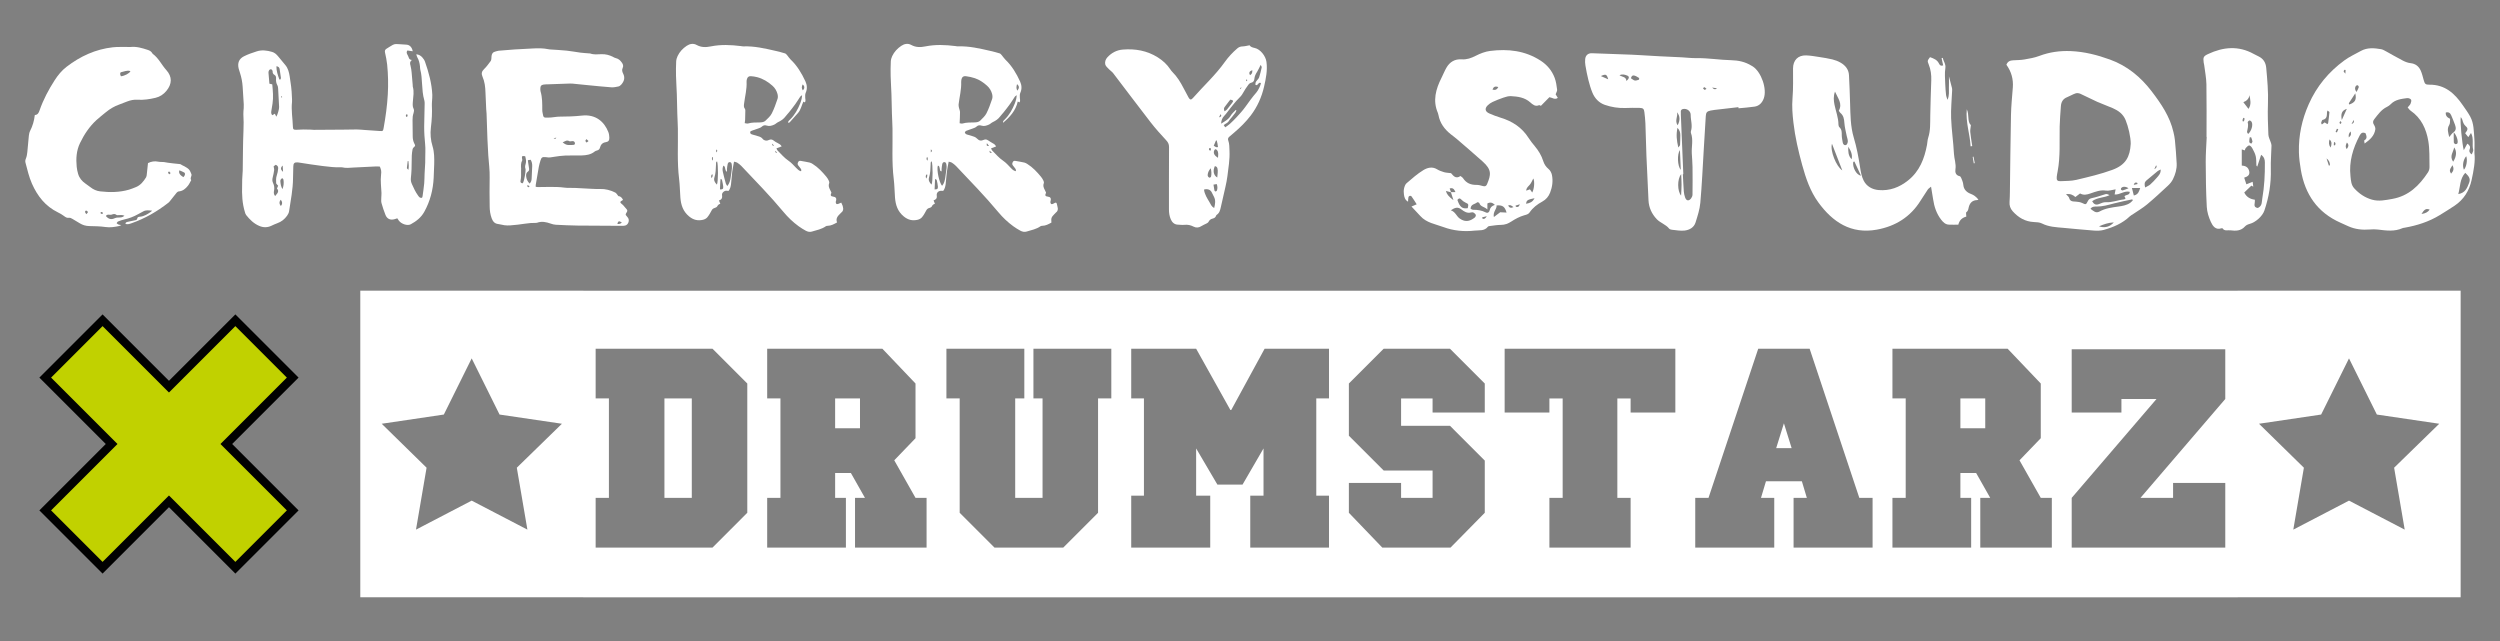
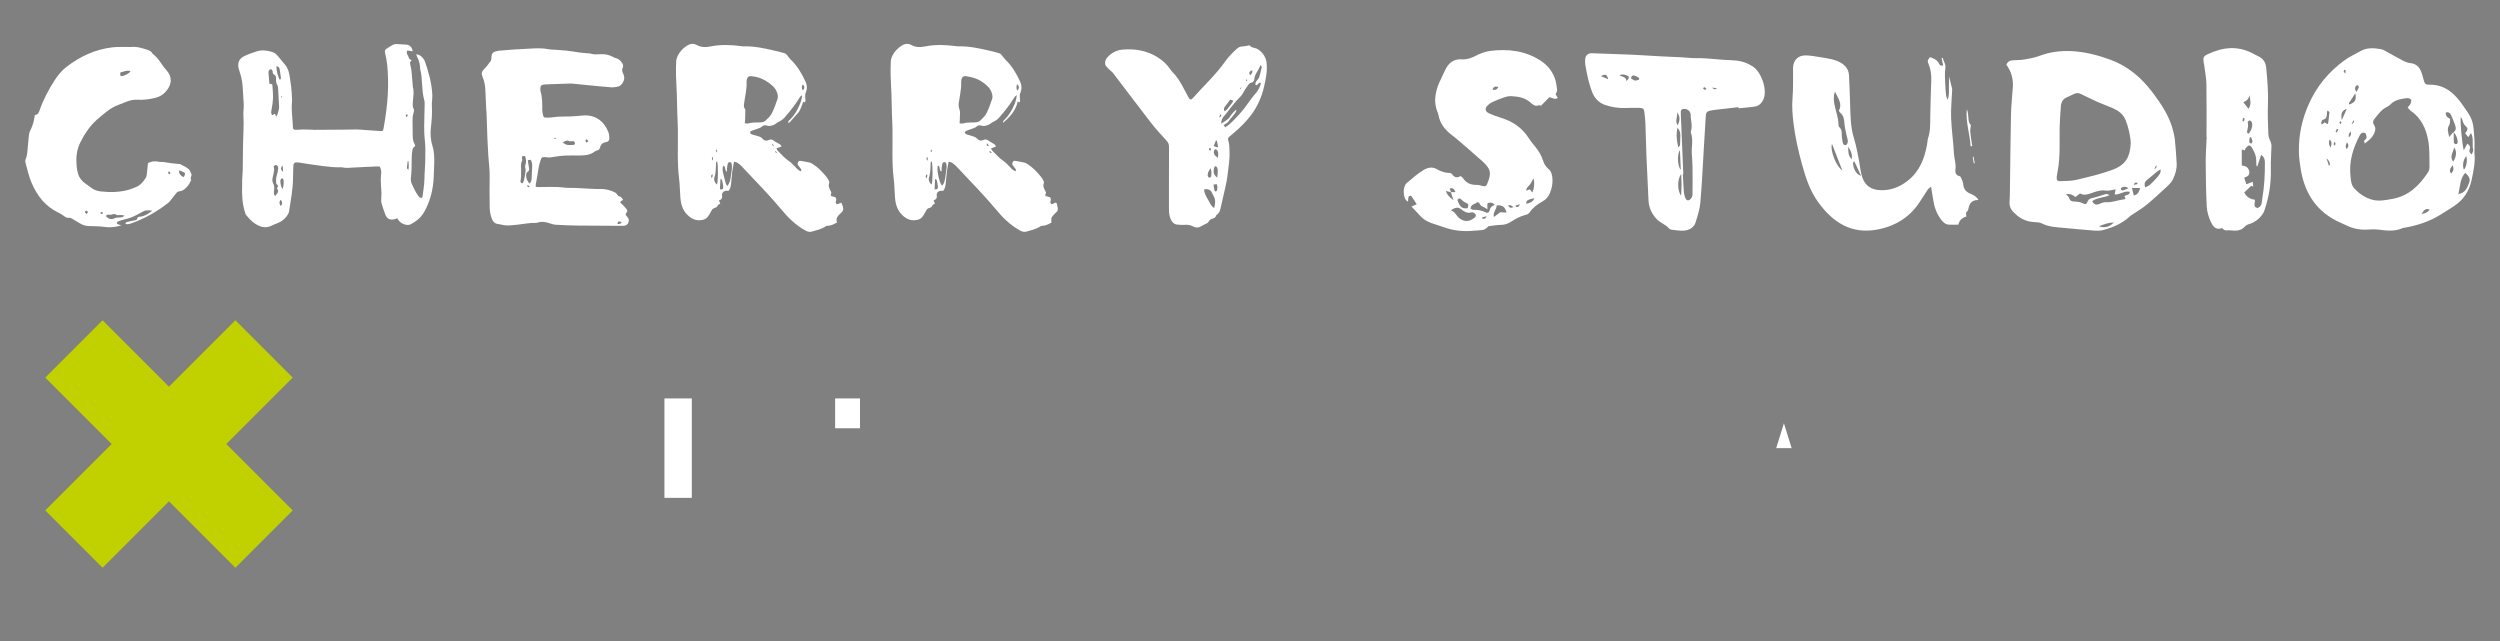
<svg xmlns="http://www.w3.org/2000/svg" id="_Слой_1" data-name="Слой_1" baseProfile="tiny" version="1.2" viewBox="0 0 612 156.955">
  <rect x="0" y="0" width="612" height="156.955" fill="#808080" stroke="none" />
  <g>
    <g>
      <path d="M197.033,25.07c-.129-.07-.227-.123-.364-.197-.457.956-.61,2.007-1.32,2.791-.672.742-1.329,1.498-1.999,2.242-.061.068-.163.103-.252.138-.037.014-.091-.013-.191-.032.025-.345.283-.534.497-.743,1.141-1.112,1.886-2.474,2.476-3.93.146-.361.254-.739.35-1.117.062-.245.069-.503.123-.926-.248.191-.379.249-.447.35-.409.606-.784,1.235-1.209,1.829-.483.675-1,1.325-1.514,1.977-.273.345-.594.653-.854,1.006-.478.65-1.098,1.093-1.826,1.426-.345.158-.622.465-.967.622-.57.259-1.193.449-1.811.245-.51-.168-.874-.088-1.26.277-.217.205-.543.308-.834.419-.501.19-1.016.343-1.52.525-.223.081-.498.144-.47.471.028.332.293.418.559.495.516.15,1.033.294,1.546.453.375.116.702.278.966.614.337.429.968.547,1.467.284.52-.274.908-.156,1.322.199.254.218.569.37.87.525.388.2.76.408.982.822-.438.162-.833.308-1.276.472.104.221.14.404.25.513.877.875,1.663,1.834,2.718,2.541.699.468,1.262,1.143,1.864,1.746.347.347.672.706,1.181.822.189-.34-.017-.57-.19-.802-.175-.235-.376-.452-.537-.695-.186-.281-.087-.554.067-.825.156-.273.396-.258.64-.215.722.126,1.445.246,2.16.407.254.057.496.201.721.341,1.328.824,2.371,1.957,3.357,3.145.232.279.42.603.579.93.09.184.167.452.098.62-.243.594-.05,1.097.215,1.608.123.237.231.482.327.685-.013.075-.012.102-.022.122q-.412.797.441.878c.647.062.899.419.724,1.025-.034.117-.103.243-.083.352.029.155.09.358.205.429.106.065.312.011.458-.038.238-.08.463-.198.693-.3.112.258.229.513.335.774.036.089.039.192.067.285.17.569.075,1.052-.434,1.417-.118.084-.204.21-.311.311-.597.567-1.038,1.19-.686,2.065-.765.425-1.464.818-2.307.83-.142.002-.311.02-.42.098-1.041.737-2.272.968-3.459,1.319-.529.157-1.033.022-1.486-.225-.599-.326-1.185-.688-1.736-1.089-1.389-1.012-2.623-2.192-3.722-3.517-3.251-3.917-6.821-7.543-10.309-11.242-.298-.316-.663-.578-1.028-.82-.181-.119-.431-.134-.754-.225-.163.907-.342,1.713-.446,2.528-.127.992-.163,1.996-.295,2.988-.076.571-.201,1.152-.609,1.647-.172-.02-.338-.048-.505-.057-.522-.028-1.16.522-1.082,1.03.104.673-.024,1.154-.759,1.349.117.292.214.534.333.829-.361.093-.582.29-.747.615-.101.198-.404.337-.644.411-.324.1-.542.24-.709.557-.317.601-.652,1.208-1.083,1.727-.245.294-.672.513-1.055.602-1.251.29-2.328.055-3.393-.82-1.509-1.24-2.003-2.831-2.144-4.633-.118-1.51-.121-3.032-.308-4.532-.511-4.095-.232-8.202-.302-12.304-.021-1.22-.104-2.44-.14-3.66-.048-1.611-.065-3.224-.12-4.835-.051-1.486-.16-2.97-.197-4.456-.029-1.172-.018-2.348.039-3.519.022-.449.158-.92.353-1.329.494-1.036,1.26-1.855,2.214-2.493.77-.515,1.637-.664,2.435-.221,1.137.632,2.273.6,3.479.357,2.448-.493,4.91-.382,7.37-.076.194.024.389.078.581.071,2.721-.103,5.34.514,7.96,1.117.758.175,1.514.368,2.256.6.205.064.377.283.529.46.285.331.506.723.821,1.019,1.615,1.52,2.722,3.388,3.641,5.368.418.9.495,1.86.056,2.834-.158.349-.105.805-.103,1.212.002.356.19.718-.083,1.112ZM182.305,30.148c.313.037.594.15.819.082.931-.284,1.884-.23,2.833-.258.519-.016,1.063-.063,1.442-.433.555-.54,1.181-1.081,1.523-1.751.585-1.144,1.006-2.376,1.423-3.596.124-.362.082-.828-.021-1.21-.206-.761-.608-1.441-1.204-1.973-1.105-.987-2.345-1.754-3.794-2.125-.492-.126-1.005-.206-1.512-.232-.532-.028-.816.21-.965.714-.061.207-.098.433-.087.648.094,1.797-.381,3.529-.603,5.289-.06.478-.142.901.177,1.313.083.107.122.275.121.415-.006.779-.024,1.557-.052,2.336-.008.237-.059.472-.1.782ZM177.96,42.064c-.668-.417-.22-1.275-.877-1.52-.207.51-.263.933-.117,1.586.208.928.452,1.848.706,2.765.059.213.218.398.366.657.561-.672.716-1.381.827-2.102.115-.748.23-1.497.307-2.249.034-.333-.002-.679-.054-1.011-.038-.242-.156-.488-.451-.508-.337-.023-.477.24-.538.503-.087.376-.123.765-.165,1.151-.02.184-.003.372-.003.73ZM175.504,45.197c.334-.803.334-4.856.037-5.71-.344.173-.251.501-.263.775-.045,1.071-.056,2.138-.39,3.181-.209.655.069,1.223.615,1.754ZM176.245,46.369c.608.026.829-.099.802-.594-.033-.6-.194-1.195-.317-1.788-.012-.058-.144-.091-.328-.199-.122.918-.095,1.752-.156,2.581ZM196.523,22.123c.51-.466.495-1.045-.036-1.457-.28.618-.272.944.036,1.457ZM174.518,38.483l-.211.005c.018.259-.165.547.211.826v-.831ZM174.362,42.606c-.341.328-.34.653-.13,1.012.133-.303.365-.59.13-1.012ZM188.978,35.151q.036.544.454.586-.078-.345-.454-.586ZM175.321,37.304c.328-.254.402-.483,0-.723v.723ZM190.09,37.425c.041-.042.081-.084.122-.127-.136-.107-.271-.215-.486-.385q.049.446.364.511Z" fill="#fff" />
      <path d="M249.586,25.074c-.139-.072-.239-.124-.436-.227-.499,2.266-1.951,3.81-3.599,5.215-.081-.392.177-.582.391-.79,1.142-1.111,1.887-2.473,2.478-3.929.147-.361.254-.739.35-1.117.062-.245.072-.504.127-.925-.247.185-.379.242-.447.342-.409.605-.783,1.236-1.209,1.829-.498.694-1.032,1.362-1.562,2.033-.273.345-.59.656-.852,1.008-.466.629-1.077,1.045-1.779,1.37-.345.159-.622.468-.968.62-.571.252-1.19.458-1.81.251-.509-.17-.87-.089-1.262.27-.237.218-.589.322-.903.442-.524.2-1.066.353-1.583.567-.146.061-.326.27-.32.405.006.148.181.336.331.419.209.115.464.143.697.215.443.137.893.258,1.323.427.217.085.427.232.591.399.531.539.995.666,1.702.327.428-.205.747-.056,1.084.16.346.221.683.459,1.043.654.46.248.601.354.873.808-.392.147-.786.294-1.228.46.101.219.136.402.244.51.877.876,1.662,1.835,2.717,2.542.698.468,1.266,1.138,1.865,1.746.507.515.578.593,1.2.814.157-.323-.027-.556-.203-.788-.177-.233-.376-.451-.538-.694-.187-.28-.091-.553.063-.825.154-.273.393-.262.638-.219.722.126,1.445.246,2.16.406.254.057.496.2.721.339,1.328.824,2.372,1.956,3.357,3.144.232.279.42.603.58.93.09.184.169.452.1.62-.242.594-.054,1.098.213,1.609.124.237.231.482.331.693-.024.09-.028.141-.049.182q-.386.735.461.813c.661.061.889.414.704,1.09-.026.094-.082.199-.06.283.04.156.089.358.204.431.106.067.332.036.456-.036.791-.458.864-.431,1.036.468.018.096.036.193.064.286.168.567.083,1.053-.43,1.418-.118.084-.209.205-.31.311-.796.83-.851.982-.756,2.106-.695.383-1.393.779-2.236.791-.142.002-.312.019-.421.097-1.017.731-2.228.946-3.387,1.304-.556.172-1.08.053-1.558-.206-.6-.325-1.186-.686-1.736-1.088-1.347-.985-2.556-2.12-3.627-3.406-3.288-3.949-6.878-7.623-10.405-11.353-.299-.316-.663-.579-1.027-.821-.18-.12-.43-.136-.756-.23-.164.907-.343,1.712-.447,2.527-.127.992-.164,1.996-.295,2.988-.076.572-.205,1.151-.597,1.638-.106-.005-.202-.006-.296-.015-.821-.08-1.401.42-1.282,1.215.099.657-.239.935-.779,1.136.114.287.211.529.327.821-.344.108-.594.275-.741.619-.078.184-.357.352-.571.393-.435.084-.658.328-.855.701-.294.558-.604,1.125-1.011,1.599-.251.292-.672.515-1.055.604-1.25.292-2.328.057-3.393-.817-1.509-1.239-2.006-2.829-2.147-4.631-.118-1.51-.121-3.032-.308-4.532-.511-4.095-.232-8.202-.303-12.304-.021-1.22-.104-2.44-.14-3.66-.048-1.611-.065-3.224-.12-4.835-.05-1.461-.157-2.921-.193-4.383-.029-1.197-.02-2.396.035-3.592.021-.449.156-.921.351-1.329.493-1.036,1.259-1.856,2.212-2.495.77-.516,1.636-.667,2.435-.225,1.137.629,2.272.603,3.478.359,2.448-.495,4.909-.383,7.37-.078.194.024.389.079.581.072,2.721-.103,5.34.513,7.96,1.116.758.175,1.514.368,2.257.6.206.064.378.282.531.459.302.348.543.754.873,1.07,1.601,1.533,2.714,3.396,3.615,5.385.396.876.469,1.817.034,2.766-.16.348-.11.804-.105,1.211.004.357.176.717-.072,1.12ZM234.92,30.166c.239.028.499.135.708.071.978-.299,1.981-.232,2.978-.271.492-.019,1.007-.088,1.363-.448.545-.551,1.167-1.092,1.51-1.763.574-1.122.987-2.331,1.397-3.528.125-.364.096-.828-.003-1.21-.204-.789-.625-1.483-1.239-2.034-.88-.787-1.85-1.453-2.97-1.836-.708-.242-1.457-.399-2.201-.491-.661-.082-.997.238-1.124.883-.033.166-.047.34-.04.51.077,1.869-.418,3.67-.633,5.505-.032.271.037.56.092.834.071.351.248.695.252,1.044.009.872-.053,1.744-.091,2.734ZM230.621,45.49c.519-.578.663-1.291.78-2.008.125-.771.232-1.545.319-2.321.032-.285.011-.584-.035-.869-.047-.292-.149-.61-.517-.614-.323-.004-.458.279-.514.542-.081.378-.11.767-.148,1.153-.017.177-.003.357-.003.578-.519-.089-.366-.459-.454-.699-.095-.262-.023-.654-.468-.692-.318,1.066.318,4.095,1.038,4.93ZM228.05,45.194c.332-.818.322-4.913.02-5.719-.31.199-.242.515-.252.793-.04,1.071-.059,2.137-.389,3.181-.207.654.067,1.222.621,1.744ZM228.789,46.362c.605.041.842-.121.81-.651-.033-.555-.17-1.106-.292-1.652-.019-.085-.198-.133-.398-.257-.043.928-.082,1.745-.12,2.56ZM249.066,22.188c.5-.676.475-1.105-.099-1.589-.13.549-.271,1.037.099,1.589ZM226.949,38.396c-.172.348-.204.604.055.934.166-.349.188-.604-.055-.934ZM226.731,43.717c.232-.375.348-.678.214-1.089-.436.295-.349.639-.214,1.089ZM241.589,35.052c-.101.656-.095.663.532.679-.193-.246-.332-.424-.532-.679ZM227.863,37.293c.337-.234.392-.458,0-.734v.734ZM242.241,36.895c-.025.522.12.617.591.464-.216-.169-.352-.276-.591-.464Z" fill="#fff" />
      <path d="M101.043,12.552c-.476-.07-.871-.129-1.307-.193-.369.484-.062.908.158,1.323.207.39.178.953.937.998-.572.469-.48.88-.347,1.353.163.583.231,1.196.294,1.801.104.995.171,1.995.253,2.992.012.146-.009.301.031.438.347,1.162.103,2.325.018,3.487-.048.654-.144,1.291.191,1.932.135.258.074.685-.032.988-.199.568-.257,1.138-.248,1.728.019,1.32.037,2.64.04,3.96.001.648.12,1.256.424,1.835.262.499.229.514-.196.894-.13.116-.237.307-.267.479-.088.504-.168,1.015-.186,1.525-.04,1.12-.024,2.242-.062,3.362-.025.731-.096,1.461-.165,2.19-.05.523.056.976.281,1.472.425.937.839,1.87,1.448,2.704.129.177.248.379.42.5.14.098.37.153.529.11.097-.026.171-.268.192-.422.145-1.038.301-2.076.399-3.119.073-.777.054-1.562.092-2.343.044-.903.122-1.804.153-2.706.03-.879-.006-1.76.035-2.637.062-1.344-.149-2.669-.225-4.003-.043-.753-.073-1.509-.063-2.263.026-1.855.082-3.71.116-5.565.005-.265-.004-.543-.078-.794-.402-1.349-.472-2.742-.562-4.13-.074-1.147-.124-2.292-.429-3.41-.069-.255-.046-.534-.075-.801-.085-.783-.254-1.538-.669-2.227-.114-.189-.141-.431-.234-.73.678.082,1.123.373,1.474.772.269.306.524.664.657,1.044.922,2.634,1.665,5.313,1.791,8.122.022.485-.039.974-.061,1.46-.017.365-.063.732-.045,1.095.091,1.812-.009,3.612-.233,5.412-.195,1.568-.07,3.118.402,4.638.441,1.42.432,2.891.403,4.358-.021,1.099-.076,2.197-.127,3.295-.138,2.973-.859,5.785-2.315,8.399-.769,1.381-1.955,2.303-3.303,3.031-.796.43-2.267-.055-2.895-.877-.132-.173-.243-.361-.393-.587-.207.067-.408.133-.61.198-1.024.327-1.89-.025-2.281-1.014-.377-.952-.708-1.927-.979-2.914-.119-.431-.05-.917-.048-1.378.002-.362.057-.725.044-1.087-.051-1.487-.289-2.965-.103-4.462.112-.905.03-1.188-.291-2.001-.279-.014-.592-.054-.903-.041-1.832.081-3.663.165-5.494.268-.951.054-1.9.185-2.846-.047-.07-.017-.146-.017-.219-.014-1.517.074-3.019-.135-4.517-.306-1.916-.218-3.819-.552-5.727-.835-.145-.022-.29-.05-.436-.059-.78-.048-1.047.233-1.052,1.03-.006.952-.06,1.904-.066,2.856-.018,2.721-.563,5.38-.959,8.056-.058.39-.259.79-.492,1.115-.609.85-1.395,1.491-2.407,1.84-.506.175-.991.416-1.479.641-.969.445-1.939.438-2.913.024-1.348-.572-2.351-1.563-3.237-2.687-.145-.183-.21-.438-.282-.669-.67-2.153-.767-4.366-.69-6.597.016-.464-.001-.929.017-1.392.022-.584.064-1.167.099-1.75.007-.122.026-.243.028-.365.053-3.294.044-6.59.184-9.88.057-1.347.059-2.678-.027-4.018-.031-.482.06-.971.084-1.458.016-.316.031-.635.012-.95-.083-1.439-.174-2.878-.27-4.316-.077-1.15-.289-2.276-.648-3.373-.114-.348-.239-.694-.324-1.05-.33-1.364.046-2.392,1.294-3.027.993-.505,2.07-.863,3.135-1.208,1.253-.406,2.516-.228,3.755.134.611.178,1.061.589,1.456,1.068.592.716,1.18,1.434,1.777,2.145.673.801.91,1.767,1.069,2.765.264,1.663.506,3.329.543,5.017.009.415.073.835.027,1.244-.227,2.035.155,4.047.214,6.071.019.645.168.76.815.756.586-.003,1.172-.066,1.758-.074.584-.008,1.168.016,1.752.034.268.008.535.053.803.052,2.396-.012,4.792-.028,7.188-.049,1.1-.01,2.2-.053,3.3-.044.658.005,1.316.079,1.974.125,1.243.087,2.486.191,3.73.258.72.039.763-.018.894-.745.491-2.718.866-5.451,1.02-8.211.136-2.442.092-4.882-.156-7.313-.101-.993-.314-1.977-.527-2.954-.095-.432.016-.708.367-.925.519-.321,1.028-.661,1.562-.954.545-.299,1.149-.163,1.731-.145.512.016,1.022.074,1.534.099.815.041,1.395.572,1.596,1.624ZM66.652,20.649c.145,1.598.298,3.152.063,4.713-.084.555-.195,1.106-.27,1.661-.054.397-.175.821.237,1.179.207-.129.398-.249.592-.371.128.254.237.469.371.735.334-.54.707-1.869.682-2.375-.073-1.488-.147-2.977-.238-4.464-.018-.287-.054-.603-.187-.848-.268-.493-.362-.988-.329-1.546.021-.345.035-.761-.352-.979-.358-.201-.499-.473-.484-.891.006-.167-.177-.448-.327-.491-.278-.081-.509.118-.613.395-.051.134-.085.288-.074.429.067.896.15,1.791.227,2.69.266.062.452.105.704.163ZM66.985,40.717c.055.379.159.672.124.947-.077.596-.202,1.188-.353,1.771-.122.471-.128.929.085,1.354.322.643.37,1.293.228,1.987-.083.403-.044.808.283,1.223.201-.248.371-.447.527-.655q.468-.623-.083-1.198c.102-.236.206-.476.294-.679-.191-.242-.478-.439-.488-.648-.027-.601-.058-1.247.131-1.8.201-.588.316-1.16.361-1.771.034-.468-.153-.736-.609-.908-.157.119-.327.248-.5.379ZM68.396,19.448c.07.013.14.025.21.038.059-.131.18-.27.165-.393-.086-.718-.207-1.432-.31-2.148-.063-.442-.301-.681-.799-.722-.011,1.161.349,2.196.733,3.225ZM69.158,46.303c.266-.753.367-1.519.235-2.298-.026-.152-.206-.278-.314-.416-.129.13-.287.242-.377.394-.069.116-.08.285-.068.427.054.654.147,1.302.524,1.893ZM68.741,50.427c.422-.415.423-.994.002-1.535-.424.455-.425,1.018-.002,1.535ZM99.986,39.432c-.061-.002-.121-.003-.182-.005-.072.569-.158,1.137-.201,1.708-.007.098.167.21.374.451.151-.849.079-1.501.009-2.154ZM69.203,40.529c-.586.534-.539.984.09,1.555-.033-.576-.062-1.065-.09-1.555ZM99.61,27.903c-.21.22-.355.383-.195.64.026.043.134.08.176.06.26-.124.196-.336.126-.544-.007-.022-.026-.039-.107-.157ZM68.945,23.502c-.038.015-.076.03-.114.045l.115.409c.099-.089.13-.164.115-.227-.019-.08-.076-.152-.116-.227Z" fill="#fff" />
      <path d="M131.134,45.733c.227.029.369.064.51.062.953-.008,1.907-.028,2.86-.036,1.247-.01,2.488.007,3.731.179.794.109,1.612.028,2.418.064,1.366.06,2.73.15,4.096.215.708.033,1.418.071,2.125.047,1.33-.045,2.57.29,3.738.874.293.147.471.525.767.875.525.001.88.393,1.136.923-.849.478-.856.577-.098,1.179.038.03.081.057.112.094.303.351.615.694.904,1.057.414.52-.308.808-.259,1.347.145.182.343.427.537.675.486.621.106,1.742-.663,1.926-.235.056-.484.074-.727.072-3.644-.016-7.288-.02-10.931-.066-1.782-.022-3.563-.111-5.342-.201-.406-.021-.819-.134-1.205-.27-1.105-.388-2.208-.647-3.363-.222-.089.033-.192.037-.289.037-.904-.006-1.797.045-2.696.199-1.178.201-2.374.302-3.566.408-.48.043-.974.023-1.454-.034-.508-.06-1.001-.244-1.509-.293-.892-.086-1.328-.662-1.605-1.406-.345-.924-.483-1.893-.49-2.876-.017-2.347-.072-4.695-.007-7.04.05-1.84-.21-3.648-.333-5.471-.089-1.316-.157-2.634-.208-3.953-.082-2.099-.139-4.199-.214-6.298-.013-.366-.07-.73-.088-1.096-.067-1.365-.145-2.73-.182-4.097-.037-1.33-.191-2.629-.733-3.861-.307-.7-.209-1.268.394-1.834.616-.578,1.103-1.298,1.622-1.974.108-.141.131-.359.158-.546.035-.241.016-.49.054-.73.082-.521.324-.913.888-1.032.286-.061.563-.189.85-.215,1.289-.118,2.58-.225,3.872-.308,1.512-.097,3.026-.163,4.539-.246,1.248-.068,2.493-.079,3.725.179.119.025.24.047.362.056,1.386.098,2.776.159,4.157.3,1.116.114,2.221.339,3.335.484.699.091,1.405.126,2.108.185.097.008.204-.014.291.018.903.34,1.836.213,2.761.181,1.029-.035,1.985.203,2.888.69.213.115.438.23.672.282.644.145,1.067.563,1.433,1.07.303.42.455.842.201,1.361-.221.453-.087.933.124,1.344.524,1.025.249,1.898-.452,2.692-.182.206-.446.41-.704.466-.568.124-1.163.245-1.736.204-1.947-.139-3.89-.346-5.834-.534-1.215-.117-2.429-.257-3.645-.367-.388-.035-.782-.015-1.173-.002-1.636.053-3.272.112-4.907.172-.342.012-.689.003-1.023.061-.597.104-.781.339-.789.945-.003.243-.015.5.053.728.447,1.501.416,3.039.418,4.579.001.454.136.908.219,1.361.057.308.271.468.568.474.462.009.926.005,1.387-.031.678-.054,1.354-.202,2.031-.205,1.835-.007,3.661-.056,5.49-.259,3.446-.382,5.521,1.571,6.482,4.042.164.421.225.9.24,1.356.022.647-.207,1.009-.838,1.104-.863.129-1.269.61-1.47,1.389-.092.357-.353.566-.72.657-.186.046-.39.11-.532.229-.942.785-2.076.946-3.232.98-1.319.038-2.641-.029-3.959.023-.921.036-1.842.169-2.755.31-.605.094-1.198.244-1.814.112-.095-.02-.194-.026-.291-.034-.795-.066-1.013.066-1.24.808-.157.513-.315,1.031-.411,1.557-.272,1.489-.514,2.984-.763,4.477-.019.115-.003.236-.003.429ZM127.893,44.886c.082-.098.155-.164.202-.246.221-.387.64-2.774.568-3.202-.004-.024-.006-.049-.015-.071-.164-.409-.106-.816.027-1.215.219-.661.051-1.288-.107-1.912-.8-.108-.865-.047-.758.656.018.119.082.269.034.354-.379.673-.324,1.393-.268,2.116.004.048-.017.096-.017.145.002.504.02,1.009.003,1.513-.013.383-.029.775-.121,1.143-.098.395.002.61.454.718ZM129.222,39.214c.028.233.046.421.075.607.074.479.168.956.224,1.438.034.292.004.562-.3.76-.389.253-.452.694-.422,1.108.05.689.342,1.285.845,1.816.366-.361.485-.761.503-1.212.04-1.02.092-2.04.137-3.06.024-.543-.081-1.055-.374-1.564-.227.036-.433.068-.688.108ZM137.741,34.852c.469.394.893.621,1.389.65.408.024.82-.011,1.229-.033.304-.016.432-.193.374-.484-.061-.305-.284-.463-.643-.446-.24.011-.543.132-.707.028-.616-.386-1.044.017-1.641.284ZM152.233,54.499c-.681-.495-.922-.415-1.106.313q.536.139,1.106-.313ZM144.074,34.527c-.227-.207-.371-.338-.515-.469-.09.146-.257.296-.249.436.008.141.189.272.295.408.129-.103.259-.207.469-.375ZM129.654,45.593c-.196-.112-.317-.204-.454-.247-.04-.013-.187.157-.178.17.088.128.19.251.311.346.017.013.157-.13.322-.269ZM135.521,33.829c.321.179.487.244.671-.126-.243.046-.393.074-.671.126Z" fill="#fff" />
      <path d="M8.52,28.158c.741-.043.963-.551,1.165-1.134.909-2.623,2.204-5.065,3.701-7.387.79-1.226,1.733-2.382,2.904-3.282,3.355-2.578,7.09-4.304,11.329-4.777,1.161-.13,2.344-.061,3.518-.08.269-.004.541.033.806.005,1.478-.158,2.854.262,4.229.712.459.15.851.365,1.095.798.036.063.074.135.131.176,1.438,1.04,2.156,2.683,3.315,3.963,1.479,1.633,1.425,3.397.024,5.097-.706.856-1.582,1.439-2.672,1.697-1.457.345-2.921.571-4.428.467-.865-.06-1.702.128-2.51.432-.663.25-1.318.521-1.983.763-1.161.423-2.212,1.031-3.164,1.814-.793.652-1.61,1.278-2.365,1.972-1.732,1.592-3.01,3.518-4.026,5.629-.89,1.85-1.009,3.807-.813,5.802.057.579.179,1.158.34,1.718.296,1.025.938,1.809,1.817,2.408.403.275.802.559,1.184.862.707.562,1.509.933,2.394,1.035,2.371.274,4.736.255,7.053-.411.561-.161,1.101-.397,1.647-.608,1.185-.458,1.919-1.399,2.554-2.431.119-.194.137-.461.165-.699.106-.92.198-1.841.296-2.771.827-.41,1.636-.532,2.515-.346.446.095.92.046,1.378.09.334.032.662.125.996.167.844.107,1.688.22,2.535.289.298.024.561.025.81.239.178.153.444.199.65.327.392.242.831.452,1.134.781.283.307.445.741.605,1.141.192.484-.431.969-.036,1.473-.266.464-.479.971-.811,1.383-.573.712-1.243,1.312-2.239,1.389-.188.015-.407.173-.536.328-.562.675-1.093,1.375-1.641,2.062-.106.133-.22.266-.353.369-2.777,2.163-5.785,3.912-9.124,5.063-.436.15-.886.29-1.387.136-.028-.363.24-.441.495-.502.57-.135,1.141-.266,1.717-.368.326-.058.616-.08.678-.509.048-.333.381-.362.638-.384,1.074-.094,1.923-.665,2.765-1.259.054-.038.089-.105.192-.231-.773-.051-1.474-.205-2.151.194-.421.248-.864.457-1.291.694-1.053.585-2.159,1.019-3.344,1.269-.522.11-1.03.302-1.527.502-.149.06-.238.269-.354.41.142.11.269.251.428.321.172.074.373.081.723.148-.286.121-.421.206-.568.236-1.098.227-2.178.407-3.33.234-1.299-.195-2.631-.198-3.95-.231-.835-.021-1.586-.235-2.29-.666-.604-.37-1.206-.746-1.825-1.09-.25-.139-.565-.321-.81-.274-.56.107-.901-.163-1.3-.462-.446-.335-.943-.615-1.445-.861-3.051-1.496-4.986-3.942-6.349-7.01-.744-1.675-1.126-3.414-1.591-5.151-.101-.378-.037-.681.112-1.045.199-.484.282-1.029.339-1.555.144-1.335.23-2.675.374-4.01.044-.406.134-.833.317-1.193.606-1.191.979-2.444,1.143-3.864ZM30.466,52.81c-.508-.225-.915-.16-1.318-.15-.214.005-.495.062-.63-.047-.388-.313-.737-.247-1.15-.084-.211.083-.477.038-.718.028-.309-.014-.585.015-.721.347.708.795,1.337.911,2.25.48.245-.115.552-.133.83-.136.486-.004.965.014,1.456-.437ZM31.915,17.448c-.012-.02-.02-.053-.036-.058-.803-.245-1.53.156-2.285.295-.091.017-.201.277-.19.417.015.201.133.395.2.574.937-.102,2.105-.738,2.312-1.227ZM44.89,43.371c.437-.411.537-.955.184-1.152-.368-.206-.77-.352-1.158-.524-.239.599.091,1.15.974,1.676ZM21.133,52.432c.178-.223.386-.371.377-.505-.009-.135-.217-.336-.365-.364-.23-.043-.349.171-.308.385.027.14.155.261.296.483ZM41.778,42.377c-.157-.169-.276-.298-.396-.426-.084.095-.253.21-.236.282.037.161.166.301.258.449.102-.083.204-.167.374-.306ZM25.212,52.19c-.089-.233-.25-.361-.521-.248-.053.022-.111.184-.082.228.136.21.332.243.55.115.018-.01.024-.04.054-.095Z" fill="#fff" />
      <path d="M305.89,11.082c.253.416.723.545,1.271.664,1.371.296,2.676,1.96,2.869,3.395.279,2.077-.128,4.077-.585,6.076-.59,2.582-1.663,4.961-3.262,7.059-1.169,1.533-2.547,2.899-4.024,4.152-.41.348-.816.7-1.226,1.048-.291.247-.398.533-.258.91.311.841.267,1.721.308,2.601.097,2.067-.267,4.089-.51,6.122-.107.893-.298,1.779-.491,2.659-.359,1.645-.752,3.283-1.121,4.926-.162.723-.319,1.438-.996,1.889-.076.051-.146.144-.172.231-.13.436-.475.609-.865.703-.463.112-.771.367-.985.796-.084.169-.295.293-.474.391-.403.221-.849.372-1.228.625-.633.422-1.287.494-1.94.157-.72-.371-1.438-.536-2.256-.446-.539.059-1.1-.031-1.649-.05-.815-.029-1.382-.569-1.698-1.324-.315-.753-.439-1.541-.438-2.359.007-5.107-.012-10.215.021-15.322.005-.73-.267-1.186-.747-1.701-1.314-1.41-2.605-2.852-3.785-4.375-3.084-3.978-6.099-8.009-9.156-12.008-.261-.341-.654-.576-.949-.894-.361-.389-.863-.77-.976-1.234-.142-.584.058-1.25.516-1.743,1.021-1.098,2.258-1.769,3.773-1.893,3.056-.251,5.939.255,8.571,1.91,1.217.766,2.256,1.709,3.052,2.913.148.223.308.445.497.632,1.181,1.167,2.027,2.562,2.779,4.023.391.76.785,1.519,1.207,2.262.334.588.617.63,1.069.116,2.594-2.954,5.523-5.611,7.812-8.836.866-1.219,1.886-2.304,3.021-3.284.393-.34.79-.5,1.318-.511.547-.011,1.092-.171,1.709-.278ZM299.935,31.168c.423-.309.801-.535,1.119-.828.592-.546,1.172-1.108,1.714-1.703.705-.774,1.425-1.545,2.034-2.392.891-1.24,1.772-2.482,2.78-3.632.438-.5,1.028-1.767,1.1-2.262-.301-.228-.491-.03-.673.181-.179.207-.351.42-.67.263-.023-.593.031-.712.372-1.114.203-.239.443-.486.534-.771.25-.787.453-1.591.619-2.399.037-.18-.152-.406-.247-.636-.314.62-.545,1.176-.862,1.678-.345.546-.636,1.093-.684,1.749-.038.518-.275.848-.826.967-.231.05-.479.242-.62.44-.48.673-.97,1.35-1.352,2.079-.283.541-.662.943-1.09,1.363-.694.681-1.286,1.467-1.903,2.223-.54.661-1.008,1.386-1.596,2-.492.513-.709,1.073-.75,1.902.367-.233.644-.403.916-.582.549-.362,1.054-.731,1.401-1.347.309-.548.843-.97,1.278-1.447.047.036.094.072.142.108-.091.535-.538.88-.821,1.305-.31.465-.767.839-1.037,1.321-.285.508-.844.615-1.241.994.113.168.204.303.363.541ZM297.235,50.906c.252-.995.402-1.887-.076-2.772-.197-.365-.369-.743-.562-1.111-.313-.599-1.049-.867-1.855-.614.126,1.158.77,2.11,1.336,3.081.29.498.492,1.102,1.157,1.416ZM301.206,24.38c-.07.078-.157.161-.229.255-.397.52-.79,1.043-1.187,1.564-.233.306-.193.617-.024,1.049.232-.167.451-.27.591-.438.418-.502.799-1.035,1.207-1.545.449-.561.406-.689-.359-.886ZM297.397,40.672c-.533,1.117-.336,2.24.589,2.784.03-.799.245-1.52.036-2.266-.085-.304-.311-.476-.625-.518ZM298.166,38.641c.028-.702.199-1.334-.239-1.882-.092-.115-.281-.24-.403-.221-.119.019-.255.2-.304.339-.23.65.049,1.192.947,1.764ZM296.388,41.183c-.479.552-.708,1.059-.75,1.644-.01.136.03.303.109.41.089.12.252.265.375.258.126-.008.321-.169.348-.293.14-.633.101-1.266-.082-2.019ZM297.855,45.057c-.236.042-.477.086-.795.143.08.515.134.965.228,1.407.024.113.19.29.263.277.135-.023.323-.142.36-.261.153-.49.17-.992-.056-1.565ZM297.86,34.4c-.062-.006-.125-.012-.187-.018-.18.424-.359.848-.55,1.298.363.192.61.49,1.038.324-.041-.29-.067-.552-.116-.809-.05-.267-.122-.53-.184-.795ZM306.582,17.203c-.726.156-.949.677-.557,1.199.485-.397.517-.463.557-1.199ZM296.289,36.907c.15-.284.256-.507-.026-.68-.049-.03-.208.023-.241.081-.147.256-.074.45.267.599ZM298.812,27.929c-.149.297-.24.479-.401.799.456-.157.741-.224.401-.799ZM303.924,21.359c-.378.178-.417.322-.206.463.071-.16.138-.312.206-.463ZM305.151,19.887c.095-.124.186-.191.183-.254-.003-.067-.094-.131-.146-.196-.056.054-.147.103-.157.165-.011.065.056.144.12.286Z" fill="#fff" />
    </g>
    <g>
-       <path d="M491.166,15.847c.334-.854.942-1.042,1.647-1.084.916-.055,1.844-.048,2.744-.203,1.228-.212,2.481-.424,3.639-.861,2.502-.945,5.033-1.3,7.714-1.192,3.349.136,6.521.956,9.619,2.078,4.196,1.52,7.519,4.258,10.214,7.791,2.315,3.035,4.449,6.163,5.318,9.966.148.648.299,1.302.359,1.961.173,1.91.345,3.822.431,5.736.061,1.355-.33,2.656-.924,3.859-.286.58-.739,1.111-1.217,1.557-1.676,1.561-3.355,3.124-5.114,4.59-1.052.877-2.254,1.573-3.39,2.35-.274.187-.585.334-.822.561-1.804,1.725-4.029,2.664-6.373,3.324-.779.219-1.652.219-2.471.16-2.45-.177-4.894-.439-7.341-.655-1.822-.161-3.648-.225-5.345-1.086-.564-.286-1.29-.311-1.947-.343-2.144-.101-3.812-1.088-5.204-2.647-.59-.661-.83-1.418-.764-2.302.059-.79.074-1.583.085-2.375.086-6.299.135-12.599.267-18.897.047-2.246.282-4.488.45-6.731.152-2.036-.364-3.88-1.574-5.558ZM521.601,35.22c.015-1.695-.613-4.274-1.255-5.831-.606-1.471-1.752-2.296-3.109-2.898-1.256-.557-2.565-.996-3.82-1.557-1.403-.627-2.761-1.356-4.164-1.984-.337-.151-.814-.203-1.156-.089-.707.236-1.352.652-2.049.924-1.027.401-1.472,1.175-1.542,2.213-.113,1.657-.263,3.315-.297,4.974-.073,3.663.192,7.34-.497,10.975-.085.449-.178.9-.222,1.354-.079.808.166,1.095.977,1.052,1.288-.068,2.611-.032,3.85-.329,2.955-.707,5.939-1.394,8.782-2.44,3.335-1.226,4.321-3.234,4.502-6.365ZM505.759,47.532c.359.41.69.62.758.895.235.946.937.883,1.658.93.52.034,1.073.114,1.536.333.89.421.935.469,1.396-.465.228-.461.512-.637,1.027-.741,1.014-.203,1.999-.553,2.99-.863.572-.179.567-.198,1.299.148-1.334.684-2.985.511-4.267,1.486.418.751.908,1.006,1.677.698.534-.213,1.119-.488,1.663-.453,1.565.099,2.991-.544,4.502-.695.104-.01.198-.122.344-.218-.103-.189-.191-.349-.278-.51.308-.49,1.284-.202,1.306-1.119-1.345-.348-2.422.774-3.708.644.084-.436.153-.797.24-1.255-.9.133-1.659.421-2.356.311-1.365-.215-2.59.276-3.768.683-.931.322-1.703.505-2.581.014-.391.299-.75.572-1.146.875-.589-.526-1.235-.847-2.296-.699ZM522.116,49.041c-.045-.081-.091-.162-.136-.243-1.484.326-2.981.604-4.449.993-1.41.373-2.797.783-4.279.774-.499-.003-1.089-.037-1.5.549.696.502,1.29,1.18,2.223.663,1.419-.787,2.982-.989,4.547-1.208,1.032-.144,2.068-.302,2.952-.915.24-.166.429-.406.642-.612ZM525.134,45.898c.508-.293.927-.455,1.243-.734.549-.486,1.059-1.024,1.538-1.58.484-.561,1.081-1.09,1.017-2.088-.319.165-.552.241-.729.385-.928.756-1.843,1.53-2.762,2.298-.47.393-.543.88-.308,1.719ZM522.362,47.861c1.13-.266,1.258-1.01,1.559-1.834h-2.022c.172.681.305,1.209.463,1.834ZM513.83,55.403c1.372.478,2.673.136,3.63-.959-1.351.059-2.405.446-3.63.959ZM521.058,46.093c-.676-.512-1.533-.481-1.83.014-.052.086-.052.283.009.339.105.097.298.202.413.168.461-.139.906-.33,1.409-.521ZM527.371,41.414q.819-.391.452-.97c-.171.366-.311.668-.452.97ZM523.266,45.058c-.022-.099-.043-.199-.065-.298-.347-.126-.666-.172-.87.5.382-.083.658-.142.934-.202Z" fill="#fff" />
+       <path d="M491.166,15.847c.334-.854.942-1.042,1.647-1.084.916-.055,1.844-.048,2.744-.203,1.228-.212,2.481-.424,3.639-.861,2.502-.945,5.033-1.3,7.714-1.192,3.349.136,6.521.956,9.619,2.078,4.196,1.52,7.519,4.258,10.214,7.791,2.315,3.035,4.449,6.163,5.318,9.966.148.648.299,1.302.359,1.961.173,1.91.345,3.822.431,5.736.061,1.355-.33,2.656-.924,3.859-.286.58-.739,1.111-1.217,1.557-1.676,1.561-3.355,3.124-5.114,4.59-1.052.877-2.254,1.573-3.39,2.35-.274.187-.585.334-.822.561-1.804,1.725-4.029,2.664-6.373,3.324-.779.219-1.652.219-2.471.16-2.45-.177-4.894-.439-7.341-.655-1.822-.161-3.648-.225-5.345-1.086-.564-.286-1.29-.311-1.947-.343-2.144-.101-3.812-1.088-5.204-2.647-.59-.661-.83-1.418-.764-2.302.059-.79.074-1.583.085-2.375.086-6.299.135-12.599.267-18.897.047-2.246.282-4.488.45-6.731.152-2.036-.364-3.88-1.574-5.558ZM521.601,35.22c.015-1.695-.613-4.274-1.255-5.831-.606-1.471-1.752-2.296-3.109-2.898-1.256-.557-2.565-.996-3.82-1.557-1.403-.627-2.761-1.356-4.164-1.984-.337-.151-.814-.203-1.156-.089-.707.236-1.352.652-2.049.924-1.027.401-1.472,1.175-1.542,2.213-.113,1.657-.263,3.315-.297,4.974-.073,3.663.192,7.34-.497,10.975-.085.449-.178.9-.222,1.354-.079.808.166,1.095.977,1.052,1.288-.068,2.611-.032,3.85-.329,2.955-.707,5.939-1.394,8.782-2.44,3.335-1.226,4.321-3.234,4.502-6.365ZM505.759,47.532c.359.41.69.62.758.895.235.946.937.883,1.658.93.52.034,1.073.114,1.536.333.89.421.935.469,1.396-.465.228-.461.512-.637,1.027-.741,1.014-.203,1.999-.553,2.99-.863.572-.179.567-.198,1.299.148-1.334.684-2.985.511-4.267,1.486.418.751.908,1.006,1.677.698.534-.213,1.119-.488,1.663-.453,1.565.099,2.991-.544,4.502-.695.104-.01.198-.122.344-.218-.103-.189-.191-.349-.278-.51.308-.49,1.284-.202,1.306-1.119-1.345-.348-2.422.774-3.708.644.084-.436.153-.797.24-1.255-.9.133-1.659.421-2.356.311-1.365-.215-2.59.276-3.768.683-.931.322-1.703.505-2.581.014-.391.299-.75.572-1.146.875-.589-.526-1.235-.847-2.296-.699ZM522.116,49.041ZM525.134,45.898c.508-.293.927-.455,1.243-.734.549-.486,1.059-1.024,1.538-1.58.484-.561,1.081-1.09,1.017-2.088-.319.165-.552.241-.729.385-.928.756-1.843,1.53-2.762,2.298-.47.393-.543.88-.308,1.719ZM522.362,47.861c1.13-.266,1.258-1.01,1.559-1.834h-2.022c.172.681.305,1.209.463,1.834ZM513.83,55.403c1.372.478,2.673.136,3.63-.959-1.351.059-2.405.446-3.63.959ZM521.058,46.093c-.676-.512-1.533-.481-1.83.014-.052.086-.052.283.009.339.105.097.298.202.413.168.461-.139.906-.33,1.409-.521ZM527.371,41.414q.819-.391.452-.97c-.171.366-.311.668-.452.97ZM523.266,45.058c-.022-.099-.043-.199-.065-.298-.347-.126-.666-.172-.87.5.382-.083.658-.142.934-.202Z" fill="#fff" />
      <path d="M605.742,37.478c.25,1.94-.182,4.275-.695,6.597-.581,2.629-1.914,4.782-4.181,6.292-1.18.786-2.384,1.536-3.592,2.277-2.665,1.635-5.587,2.564-8.647,3.103-.164.029-.34.037-.488.103-1.967.883-3.992.598-6.026.344-.651-.081-1.324-.067-1.981-.015-1.819.144-3.581-.036-5.26-.792-.646-.291-1.289-.589-1.937-.876-5.637-2.496-8.672-6.954-9.684-12.905-.244-1.435-.442-2.894-.476-4.346-.098-4.093.732-7.976,2.408-11.756,1.955-4.41,4.897-7.927,8.736-10.731,1.234-.901,2.658-1.545,4.002-2.294,1.597-.89,3.297-.724,4.999-.437.28.047.554.185.807.323,1.498.82,2.974,1.68,4.49,2.466.578.3,1.228.554,1.868.623,1.219.131,2.027.765,2.502,1.812.323.713.503,1.495.716,2.254.281,1.003.398,1.221,1.439,1.212,3.773-.033,6.158,2.13,8.126,4.991.636.924,1.31,1.833,1.843,2.815.923,1.7.869,3.619,1.019,5.477.08.994.014,2.001.014,3.462ZM589.395,26.301c.31-.385.585-.615.708-.909.129-.309.263-.774.121-.996-.155-.24-.644-.422-.954-.38-1.44.197-2.913.348-4.02,1.488-.257.265-.578.496-.911.656-1.379.661-2.214,1.868-3.113,3.016-.346.442-.417.849-.084,1.363.21.325.393.783.338,1.143-.238,1.541-1.271,2.503-2.621,3.46-.048-.41-.146-.728-.08-.768.855-.505.512-1.142.305-1.758-.755-.341-1.127-.029-1.447.578-1.649,3.123-2.634,6.393-2.237,9.966.114,1.025.146,2.095.906,2.929,1.205,1.322,2.626,2.296,4.366,2.789,1.673.475,3.286.111,4.939-.179,4.033-.708,6.635-3.276,8.755-6.505.239-.363.386-.865.377-1.299-.043-2.121.058-4.276-.292-6.352-.5-2.967-1.715-5.656-4.345-7.456-.26-.178-.438-.477-.714-.787ZM603.475,32.612c.66-.819.75-1.181.169-1.683-.522-.451-.709-.988-.861-1.599-.053-.21-.216-.392-.385-.683-.215.905.311,6.614.738,8.121.322-.604.576-1.08.86-1.611.571.379.825.762.576,1.389-.181.457-.084.859.513,1.253.154-.453.427-.829.352-1.112-.344-1.302.223-2.727-.535-4.139-.271.42-.452.7-.663,1.026-.308-.386-.538-.677-.764-.961ZM601.792,47.514c1.762-.308,2.19-1.565,2.664-2.798.426-1.106-.266-1.722-.963-2.409-1.358,1.49-1.199,3.37-1.701,5.207ZM599.568,33.552c.41-.473.646-.888,1.002-1.126.774-.519.656-1.19.417-1.876-.27-.776-.609-1.528-.916-2.29-.25-.62-.672-.892-1.335-.722q-.151,1.012,1.051,1.551c-.058.481.039,1.105-.215,1.509-.596.945-.269,1.816-.003,2.955ZM569.745,30.392c.098-.138.178-.2.187-.27.117-.882.242-1.763.311-2.649.009-.116-.285-.256-.48-.418-.061.205-.099.282-.105.362-.062.809.071,1.704-1.09,1.932-.163.032-.264.467-.354.729-.026.076.089.2.183.389.254-.191.464-.349.675-.508.225.145.449.289.672.433ZM600.535,39.593c.844-1.3.925-2.593.245-3.507-.204,1.152-1.22,2.138-.245,3.507ZM603.729,38.235c-.744.879-.988,2.305-.566,3.32.636-.696.926-2.398.566-3.32ZM575.102,25.589c1.436-.512,1.815-1.161,1.474-2.741-.578.875-1.091,1.64-1.583,2.418-.038.061.069.214.109.324ZM600.676,32.413c0,.912-.021,1.67.017,2.425.008.159.21.384.369.438.139.047.432-.054.506-.179.276-.465-.203-2.068-.893-2.684ZM573.272,29.384c.476-1.06.827-1.841,1.231-2.741-1.196.4-1.538,1.143-1.231,2.741ZM592.775,52.376c.95-.115,1.542-.425,2.013-1.058-.85-.34-1.277-.127-2.013,1.058ZM600.358,40.444c-.749,1.16-.773,1.338-.339,2.071.546-.572.825-1.16.339-2.071ZM576.88,22.52c.232-.476.438-.808.546-1.169.039-.13-.124-.421-.258-.473-.123-.048-.417.082-.488.213-.222.41-.265.847.2,1.429ZM570.539,36.126c.228-.688.427-1.363-.274-1.994-.226.777-.175,1.415.274,1.994ZM574.521,34.89c-.256.553-.464,1.005-.033,1.605.404-.575.618-1.027.033-1.605ZM574.985,33.644c.586-.578.587-.582.473-1.468q-.641.554-.473,1.468ZM570.111,40.551c.088-.036.175-.071.263-.107q.018-1.009-.844-1.675c.238.731.409,1.256.58,1.782ZM575.651,30.355q.794-.237.544-.998c-.221.405-.382.702-.544.998ZM571.747,32.281c.109.047.218.093.327.14.113-.255.226-.511.34-.766l-.334-.144c-.111.257-.222.513-.332.77ZM571.31,35.549c.1.013.2.025.3.038.043-.143.123-.286.119-.428-.004-.123-.102-.243-.158-.365-.072.015-.143.029-.215.044-.015.237-.03.473-.046.71ZM574.202,17.13c-.086-.017-.173-.034-.259-.05-.077.13-.227.269-.212.386.019.14.18.26.417.568.027-.461.041-.682.054-.904ZM572.887,29.641c-.085.206-.2.35-.176.465.02.099.199.164.308.244.061-.142.151-.281.168-.428.007-.061-.143-.14-.3-.281Z" fill="#fff" />
      <path d="M345.533,50.553c.53-.223.818-.344,1.276-.536-.444-.689-.811-1.32-1.243-1.904-.232-.314-.674-.208-.776.173-.083.308-.063.645-.098,1.086-.745-.416-.912-1.08-1.006-1.739-.07-.49-.082-1.017.025-1.494.103-.459.285-1.002.62-1.288,1.326-1.135,2.644-2.318,4.127-3.215.942-.569,2.139-.923,3.312-.207.527.322,1.131.544,1.726.719.486.143,1.011.15,1.72.244.516.568,1.116,1.531,2.311.691.261.22.5.346.63.544.779,1.192,1.884,1.656,3.28,1.632.527-.009,1.068.144,1.584.289.492.138.806.022,1.003-.447.975-2.332,1.207-3.521-1.055-5.551-2.08-1.866-4.207-3.679-6.322-5.506-.473-.408-.983-.774-1.473-1.162-1.552-1.231-2.679-2.735-3.043-4.731-.03-.164-.066-.331-.132-.482-1.319-3.041-.512-5.862.881-8.627.412-.817.75-1.675,1.204-2.466.817-1.424,2.074-2.167,3.731-2.05,1.265.089,2.335-.304,3.447-.871,1.097-.559,2.315-1.038,3.525-1.189,4.361-.544,8.558-.09,12.373,2.392,1.612,1.049,2.749,2.44,3.417,4.188.35.915.475,1.928.605,2.909.043.327-.215.695-.363,1.124.148.246.328.547.529.882-.744.539-1.311-.064-2.055-.168-.637.646-1.326,1.346-2.082,2.114-.114-.039-.345-.206-.479-.148-.91.391-1.534-.167-2.096-.673-1.372-1.237-3.056-1.464-4.77-1.552-.6-.031-1.235.166-1.819.362-.908.304-1.802.663-2.671,1.065-.442.204-.867.504-1.212.848-.756.754-.61,1.51.391,1.952.913.403,1.853.764,2.808,1.053,2.857.864,5.206,2.393,6.832,4.953.446.702.969,1.36,1.505,1.998.923,1.099,1.652,2.294,2.084,3.672.239.763.651,1.399,1.3,1.936.409.338.727.933.832,1.463.29,1.458.098,2.903-.442,4.296-.377.973-1.012,1.721-1.928,2.218-1.226.666-2.309,1.488-3.105,2.66-.313.461-.796.545-1.338.7-1.098.315-2.157.881-3.121,1.512-.806.527-1.59.826-2.553.829-.871.003-1.743.157-2.612.262-.202.024-.478.054-.582.188-.851,1.096-2.125.822-3.225.949-2.601.301-5.212.042-7.649-.862-1.95-.724-4.154-1.023-5.665-2.711-.662-.739-1.352-1.453-2.166-2.325ZM355.219,47.087c-.407-.114-.814-.227-1.253-.35.161.76.628,1.342,1.836,2.271-.242-.76-.434-1.362-.627-1.965.324-.006.647-.012,1.127-.021-.348-.771-.665-1.125-1.428-.879.129.352.237.648.345.943ZM355.159,51.474c1.156.406,1.356,1.423,2.157,2.004,1.527,1.107,2.733.543,3.719-.235.158-.125.295-.463.237-.632-.08-.231-.329-.442-.557-.571-.16-.091-.42-.082-.61-.03-.94.259-1.689-.222-2.334-.729-.854-.671-1.564-.517-2.611.192ZM360.004,51.112c.236.1.422.246.606.244,1.093-.012,2.134.141,3.125.654.478.247.857-.095.937-.531.127-.696.548-1.082,1.273-1.325-.608-.593-1.129-.712-1.833-.348v1.474c-.691-.7-1.694-.621-1.974-1.574-.033-.111-.46-.247-.521-.186-.515.51-1.599.405-1.613,1.593ZM365.696,53.135c.687-.522,1.135-.862,1.549-1.176.517.027,1.009.052,1.564.08-.425-1.477-.982-1.858-2.45-1.756.115.905-.939,1.516-.663,2.852ZM359.306,50.963c.217-1.032.206-1.007-.587-1.386-.355-.17-.7-.419-.965-.709-.401-.439-.686-.336-.987.068.605,1.769,1.186,2.23,2.539,2.027ZM375.087,47.126c.502-.858.636-2.769.266-3.436-.275.512-.475,1.059-.824,1.483-.354.431-.864.735-.917,1.496.374-.129.63-.218.922-.319.176.247.352.494.553.776ZM375.651,48.515c-1.738.358-1.967.515-2.063,1.37.822-.164,1.58-.345,2.063-1.37ZM366.781,21.316c-.793-.292-1.177-.061-1.423.622.634.169,1.067.06,1.423-.622ZM369.188,50.305q.41.846,1.316.393c-.393-.262-.681-.629-1.316-.393ZM371.003,50.328c.029.096.058.192.087.287.401.141.723.101.973-.611-.472.144-.766.234-1.06.324ZM362.828,53.208c.037.116.073.232.11.348.387.109.669-.029,1.032-.629-.534.131-.838.206-1.142.281Z" fill="#fff" />
      <path d="M472.469,13.994c.948.329,1.774.665,2.211,1.596.147.314.419.648,1.008.407-.127-.579-.257-1.174-.387-1.768.1-.021.2-.042.3-.062.133.856.786,1.478.621,2.525-.198,1.261-.063,2.579-.026,3.872.026.916.112,1.832.206,2.745.031.295.173.579.348,1.131.505-1.154.304-2.069.344-2.953.038-.848.008-1.699.008-2.806.304,1.162.538,2.028.751,2.898.048.197.038.412.029.618-.091,2.243-.33,4.491-.247,6.727.108,2.902.546,5.791.692,8.693.064,1.28.57,2.494.367,3.822-.099.65.004,1.477,1.041,1.69.285.059.482.716.649,1.128.139.342.214.722.251,1.092.11,1.101.915,1.769,1.753,2.081.824.307,1.391.755,1.933,1.435-.124.045-.224.111-.325.114-1.095.031-1.729.62-2.019,1.639-.131.461-.098.96-.6,1.308-.166.115-.026.673-.026,1.099-.985.251-1.68.849-1.953,1.971-.805,0-1.585.037-2.36-.01-.814-.05-1.359-.589-1.829-1.195-1.159-1.492-1.722-3.218-1.99-5.064-.136-.937-.305-1.869-.498-3.036-.398.342-.646.48-.788.689-.608.897-1.201,1.807-1.772,2.728-2.486,4.009-6.162,6.28-10.717,7.108-6.301,1.145-10.8-1.845-14.314-6.671-1.984-2.724-3.058-5.901-3.95-9.14-.943-3.422-1.739-6.873-2.15-10.395-.231-1.979-.39-3.964-.222-5.986.2-2.405.123-4.836.127-7.255.003-2.019,1.201-3.283,3.23-3.209,1.075.039,2.146.234,3.213.398,1.071.165,2.146.33,3.197.587.68.166,1.361.426,1.969.77,1.183.67,2.01,1.663,2.087,3.077.126,2.287.198,4.578.271,6.867.09,2.828.079,5.677.898,8.413.709,2.366,1.164,4.769,1.535,7.203.174,1.141.382,2.344.9,3.351.72,1.399,2.074,2.165,3.657,2.299,2.709.23,5.058-.652,7.188-2.341,2.841-2.253,4.015-5.337,4.654-8.731.108-.573.106-1.178.286-1.726.588-1.785.479-3.619.511-5.452.05-2.873.147-5.746.247-8.619.047-1.353-.127-2.652-.642-3.916-.349-.857-.301-.898.332-1.749ZM449.205,22.424c-.42,1.193-.324,2.184-.123,3.196.323,1.618.966,3.171.972,4.855.001.231.083.533.242.679.6.551.564,1.236.568,1.955.003.576.14,1.151.228,1.725.074.485.382.829.842.652.227-.088.41-.581.413-.893.004-.444-.188-.888-.275-1.336-.206-1.058-.497-2.111-.568-3.179-.064-.958-.201-1.802-.98-2.445-.152-.126-.242-.327-.384-.528.971-1.734-.22-3.038-.934-4.682ZM448.467,35.189c-.514,1.684,1.048,5.579,2.522,6.519-.886-2.29-1.704-4.404-2.522-6.519ZM453.958,39.533c-.094.032-.188.063-.283.095-.227,1.332.757,3.211,1.89,3.374-.557-1.202-1.082-2.335-1.607-3.469ZM453.284,38.988c.247-1.164-.214-2.131-.826-3.056-.037,1.106-.032,2.199.826,3.056Z" fill="#fff" />
      <path d="M425.558,26.233c-1.612.186-3.225.368-4.837.559-.662.078-1.329.135-1.979.272-.885.186-1.112.473-1.168,1.365-.167,2.66-.321,5.321-.483,7.981-.269,4.408-.46,8.822-.85,13.22-.145,1.639-.677,3.261-1.176,4.845-.389,1.234-1.5,1.832-2.69,1.967-1.013.115-2.066-.098-3.098-.198-.237-.023-.542-.118-.679-.289-.823-1.031-2.163-1.386-3.035-2.311-1.203-1.277-1.924-2.82-2.011-4.605-.177-3.621-.358-7.242-.505-10.864-.108-2.667-.151-5.336-.252-8.003-.035-.913-.143-1.825-.251-2.734-.093-.776-.315-1-1.145-1.024-1.167-.034-2.337-.019-3.504.024-1.729.063-3.421-.209-5.031-.767-1.433-.497-2.464-1.583-3.045-2.988-.412-.996-.715-2.045-.981-3.092-.297-1.171-.523-2.362-.727-3.553-.09-.528-.119-1.086-.055-1.616.107-.892.722-1.419,1.629-1.39,3.253.101,6.505.233,9.757.357.625.024,1.25.063,1.875.099,1.623.094,3.246.198,4.87.283,1.833.095,3.668.167,5.501.261,1.207.062,2.415.222,3.62.201,2.84-.048,5.645.446,8.467.504,1.82.038,3.457.406,4.988,1.346.107.065.22.12.324.189,2.076,1.36,3.531,5.496,2.681,7.825-.369,1.012-1.083,1.827-2.218,2-1.311.2-2.64.282-3.961.415-.01-.092-.02-.184-.03-.276ZM412.071,42.635c-.036.002-.073.003-.109.005.075,1.416.13,2.833.236,4.247.037.492.153.992.318,1.459.299.844.912.936,1.461.218.191-.249.343-.601.347-.909.028-2.247.034-4.495.005-6.743-.014-1.121-.12-2.24-.179-3.361-.086-1.651.393-3.324-.196-4.957-.054-.149-.063-.346-.014-.494.443-1.332-.071-2.649-.059-3.974.008-.921-.912-1.633-1.865-1.441-.827.166-.468.928-.544,1.458-.012.081.008.166.012.25.196,4.747.392,9.495.588,14.242ZM411.552,42.638c-1.005,1.198-.934,4.179-.019,5.244.042-.944.109-1.801.112-2.657.002-.862-.059-1.725-.093-2.587ZM411.454,41.595c-.069-1.623-.138-3.245-.207-4.868-.715,1.006-.619,3.897.207,4.868ZM410.85,36.11c.231-.331.419-.479.429-.637.049-.777.057-1.558.065-2.337.007-.616-.104-1.195-.697-1.849-.366,1.686-.193,3.124.203,4.823ZM399.261,19.17c.396.237.657.498.948.539.32.045.675-.093.997-.202.057-.019.091-.389.03-.426-.374-.23-.759-.493-1.176-.588-.49-.111-.732.247-.8.677ZM410.68,30.668c.67-1.183.596-2.368-.162-3.182.311.991-.622,2.01.162,3.182ZM396.45,18.414c.672.459,1.668.356,1.678,1.404.732-.557.803-1.092.219-1.317-.548-.212-1.146-.446-1.898-.087ZM393.693,19.417c-.355-1.261-.59-1.357-1.803-.796.627.277,1.108.489,1.803.796ZM419.139,21.435q.588.717,1.189.179c-.471-.071-.83-.125-1.189-.179ZM417.757,21.765c-.237-.204-.358-.372-.514-.417-.084-.024-.229.161-.346.252.121.136.221.313.372.391.075.038.244-.106.488-.226Z" fill="#fff" />
      <path d="M540.156,33.518c0-4.297.05-8.595-.026-12.891-.028-1.574-.353-3.142-.547-4.712-.026-.206-.097-.407-.122-.613-.157-1.269-.077-1.533,1.08-2.075,3.702-1.736,7.428-2.092,11.153-.033.401.222.814.424,1.227.624,1.165.563,1.737,1.531,1.85,2.777.265,2.947.542,5.887.424,8.862-.099,2.496.005,5.003.104,7.502.025.625.381,1.236.574,1.857.082.265.199.541.193.81-.046,1.914-.218,3.83-.165,5.74.098,3.507-.454,6.893-1.585,10.198-.47,1.373-2.145,2.856-3.556,3.234-.424.114-.905.312-1.181.627-.991,1.133-2.298,1.127-3.562.956-.632-.085-1.458.276-1.946-.491-.025-.039-.163-.034-.235-.01-1.458.496-2.158-.557-2.608-1.535-.53-1.151-.94-2.448-1.007-3.703-.197-3.66-.242-7.33-.259-10.996-.01-2.041.155-4.083.242-6.124-.015-.001-.03-.002-.045-.002ZM552.57,40.797c-.127-.178-.202-.235-.206-.297-.05-.749.005-1.519-.158-2.241-.153-.675-.497-1.319-.83-1.937-.162-.301-.47-.681-.75-.716-.25-.031-.583.335-.821.582-.153.159-.2.419-.292.626-.259-.086-.431-.143-.729-.241v3.967c.916.033,1.635.396,1.83,1.436.166.884-.392,1.25-1.236,1.521.195.588.363,1.097.535,1.618.582-.234.992-.398,1.537-.617.058.459.101.792.152,1.197-.281-.148-.452-.239-.471-.249-.652.628-1.206,1.162-1.741,1.678.562,1.152,1.518,1.628,2.585,1.759.161.822-.6,1.828.725,2.032.088-.045.164-.08.235-.121.872-.51.737-1.422.877-2.22.51-2.922.654-5.87.629-8.831-.006-.686-.161-1.292-.913-1.851-.337,1.022-.635,1.926-.957,2.906ZM550.673,23.292c-.136.907-.711,1.416-1.502,1.724.425.553.789,1.028,1.26,1.641.789-1.169.415-2.258.242-3.365ZM550.338,32.801c.834-.727,1.255-2.239.861-2.954-.097-.176-.377-.383-.537-.357-.172.028-.46.359-.425.479.232.8-.03,1.542-.16,2.304-.021.123.13.275.261.528ZM551.076,33.6c-.114.009-.227.017-.341.026-.047.383-.145.77-.115,1.147.012.148.312.273.481.409.107-.187.32-.386.3-.558-.042-.349-.209-.683-.325-1.023ZM549.428,28.89c-.088-.014-.176-.028-.264-.042-.069.182-.159.36-.199.549-.019.09.055.199.126.419.155-.181.293-.274.326-.396.045-.165.011-.352.011-.53Z" fill="#fff" />
      <path d="M482.401,35.831c-.141-2.99-1.246-5.864-.929-9.09.661,1.421.057,3.018.998,3.889-.07.727-.197,1.228-.148,1.711.116,1.144.315,2.28.48,3.419-.134.024-.267.048-.401.071Z" fill="#fff" />
      <path d="M483.108,38.332c.103.535.206,1.07.309,1.605l-.233.046c-.089-.522-.178-1.045-.267-1.567.064-.028.127-.055.191-.083Z" fill="#fff" />
    </g>
  </g>
  <g>
    <polygon points="71.655 92.439 57.616 78.4 41.363 94.653 25.11 78.4 11.07 92.439 27.324 108.692 11.07 124.945 25.11 138.985 41.363 122.732 57.616 138.985 71.655 124.945 55.402 108.692 71.655 92.439" fill="#c1d100" />
-     <path d="M25.109,140.418l-15.473-15.473,16.253-16.253-16.253-16.253,15.473-15.473,16.253,16.251,16.253-16.251,15.475,15.473-16.253,16.253,16.253,16.253-15.475,15.473-16.253-16.253-16.253,16.253ZM41.363,121.296l16.253,16.253,12.606-12.604-16.253-16.253,16.253-16.253-12.606-12.604-16.253,16.251-16.253-16.251-12.604,12.604,16.253,16.253-16.253,16.253,12.604,12.604,16.253-16.253Z" fill="#010101" />
    <g>
      <rect x="162.653" y="97.536" width="6.697" height="24.341" fill="#fff" />
      <rect x="204.44" y="97.536" width="6.086" height="7.302" fill="#fff" />
      <polygon points="434.809 109.708 438.595 109.708 436.702 103.622 434.809 109.708" fill="#fff" />
-       <rect x="479.903" y="97.536" width="6.086" height="7.302" fill="#fff" />
-       <path d="M602.363,71.163h-54.6v.001H142.799v-.001h-54.6v75.055h54.574v.003h405.018v-.003h54.574v-75.055h-0ZM129.106,129.652l-13.636-7.099-13.636,7.099,2.592-15.157-10.988-10.762,15.214-2.254,6.818-13.749,6.818,13.749,15.27,2.254-11.044,10.762,2.592,15.157h0ZM182.936,125.528l-8.518,8.521h-28.603v-12.172h3.247v-24.341h-3.247v-12.172h28.603l8.518,8.521v31.643ZM226.825,134.049h-17.515v-12.172h2.432l-3.445-6.086h-3.857v6.086h2.636v12.172h-19.27v-12.172h3.247v-24.341h-3.247v-12.172h28.196l8.116,8.521v13.388l-5.206,5.409,5.206,9.195h2.707v12.172ZM272.051,97.536h-3.247v27.992l-8.518,8.521h-16.838l-8.518-8.521v-27.992h-3.247v-12.172h19.072v12.172h-2.234v24.341h6.697v-24.341h-2.234v-12.172h19.067v12.172h0ZM325.339,97.536h-3.114v23.802h3.114v12.711h-19.276v-12.711h3.247v-11.564l-5.139,8.859h-6.152l-5.206-8.859v11.564h3.45v12.711h-19.342v-12.711h3.114v-23.802h-3.114v-12.172h15.892l8.386,15.011h.204l8.177-15.011h15.76v12.172h-0ZM363.473,100.984h-12.777v-3.447h-7.709v6.694h11.968l8.518,8.521v12.777l-8.386,8.521h-16.701l-8.182-8.521v-7.302h12.783v3.651h7.709v-6.694h-11.968l-8.524-8.518v-12.78l8.524-8.521h16.227l8.518,8.521v7.098-0ZM410.124,100.984h-10.95v-3.447h-3.247v24.341h3.247v12.172h-19.881v-12.172h3.247v-24.341h-3.247v3.447h-10.956v-15.619h41.787v15.619ZM458.404,134.049h-19.336v-12.172h3.247l-1.216-4.055h-8.793l-1.216,4.055h3.247v12.172h-19.342v-12.172h3.247l12.172-36.513h12.579l12.166,36.513h3.247v12.172h-0ZM502.288,134.049h-17.515v-12.172h2.432l-3.445-6.086h-3.857v6.086h2.636v12.172h-19.27v-12.172h3.247v-24.341h-3.247v-12.172h28.196l8.116,8.521v13.388l-5.206,5.409,5.206,9.195h2.707v12.172ZM544.747,97.671l-20.756,24.206h7.979v-3.651h12.777v15.823h-37.594v-12.172l20.762-24.206h-8.59v3.313h-12.172v-15.484h37.594v12.172ZM588.671,129.652l-13.636-7.099-13.636,7.099,2.592-15.157-10.988-10.762,15.214-2.254,6.818-13.749,6.818,13.749,15.27,2.254-11.044,10.762,2.592,15.157h0Z" fill="#fff" />
    </g>
  </g>
</svg>